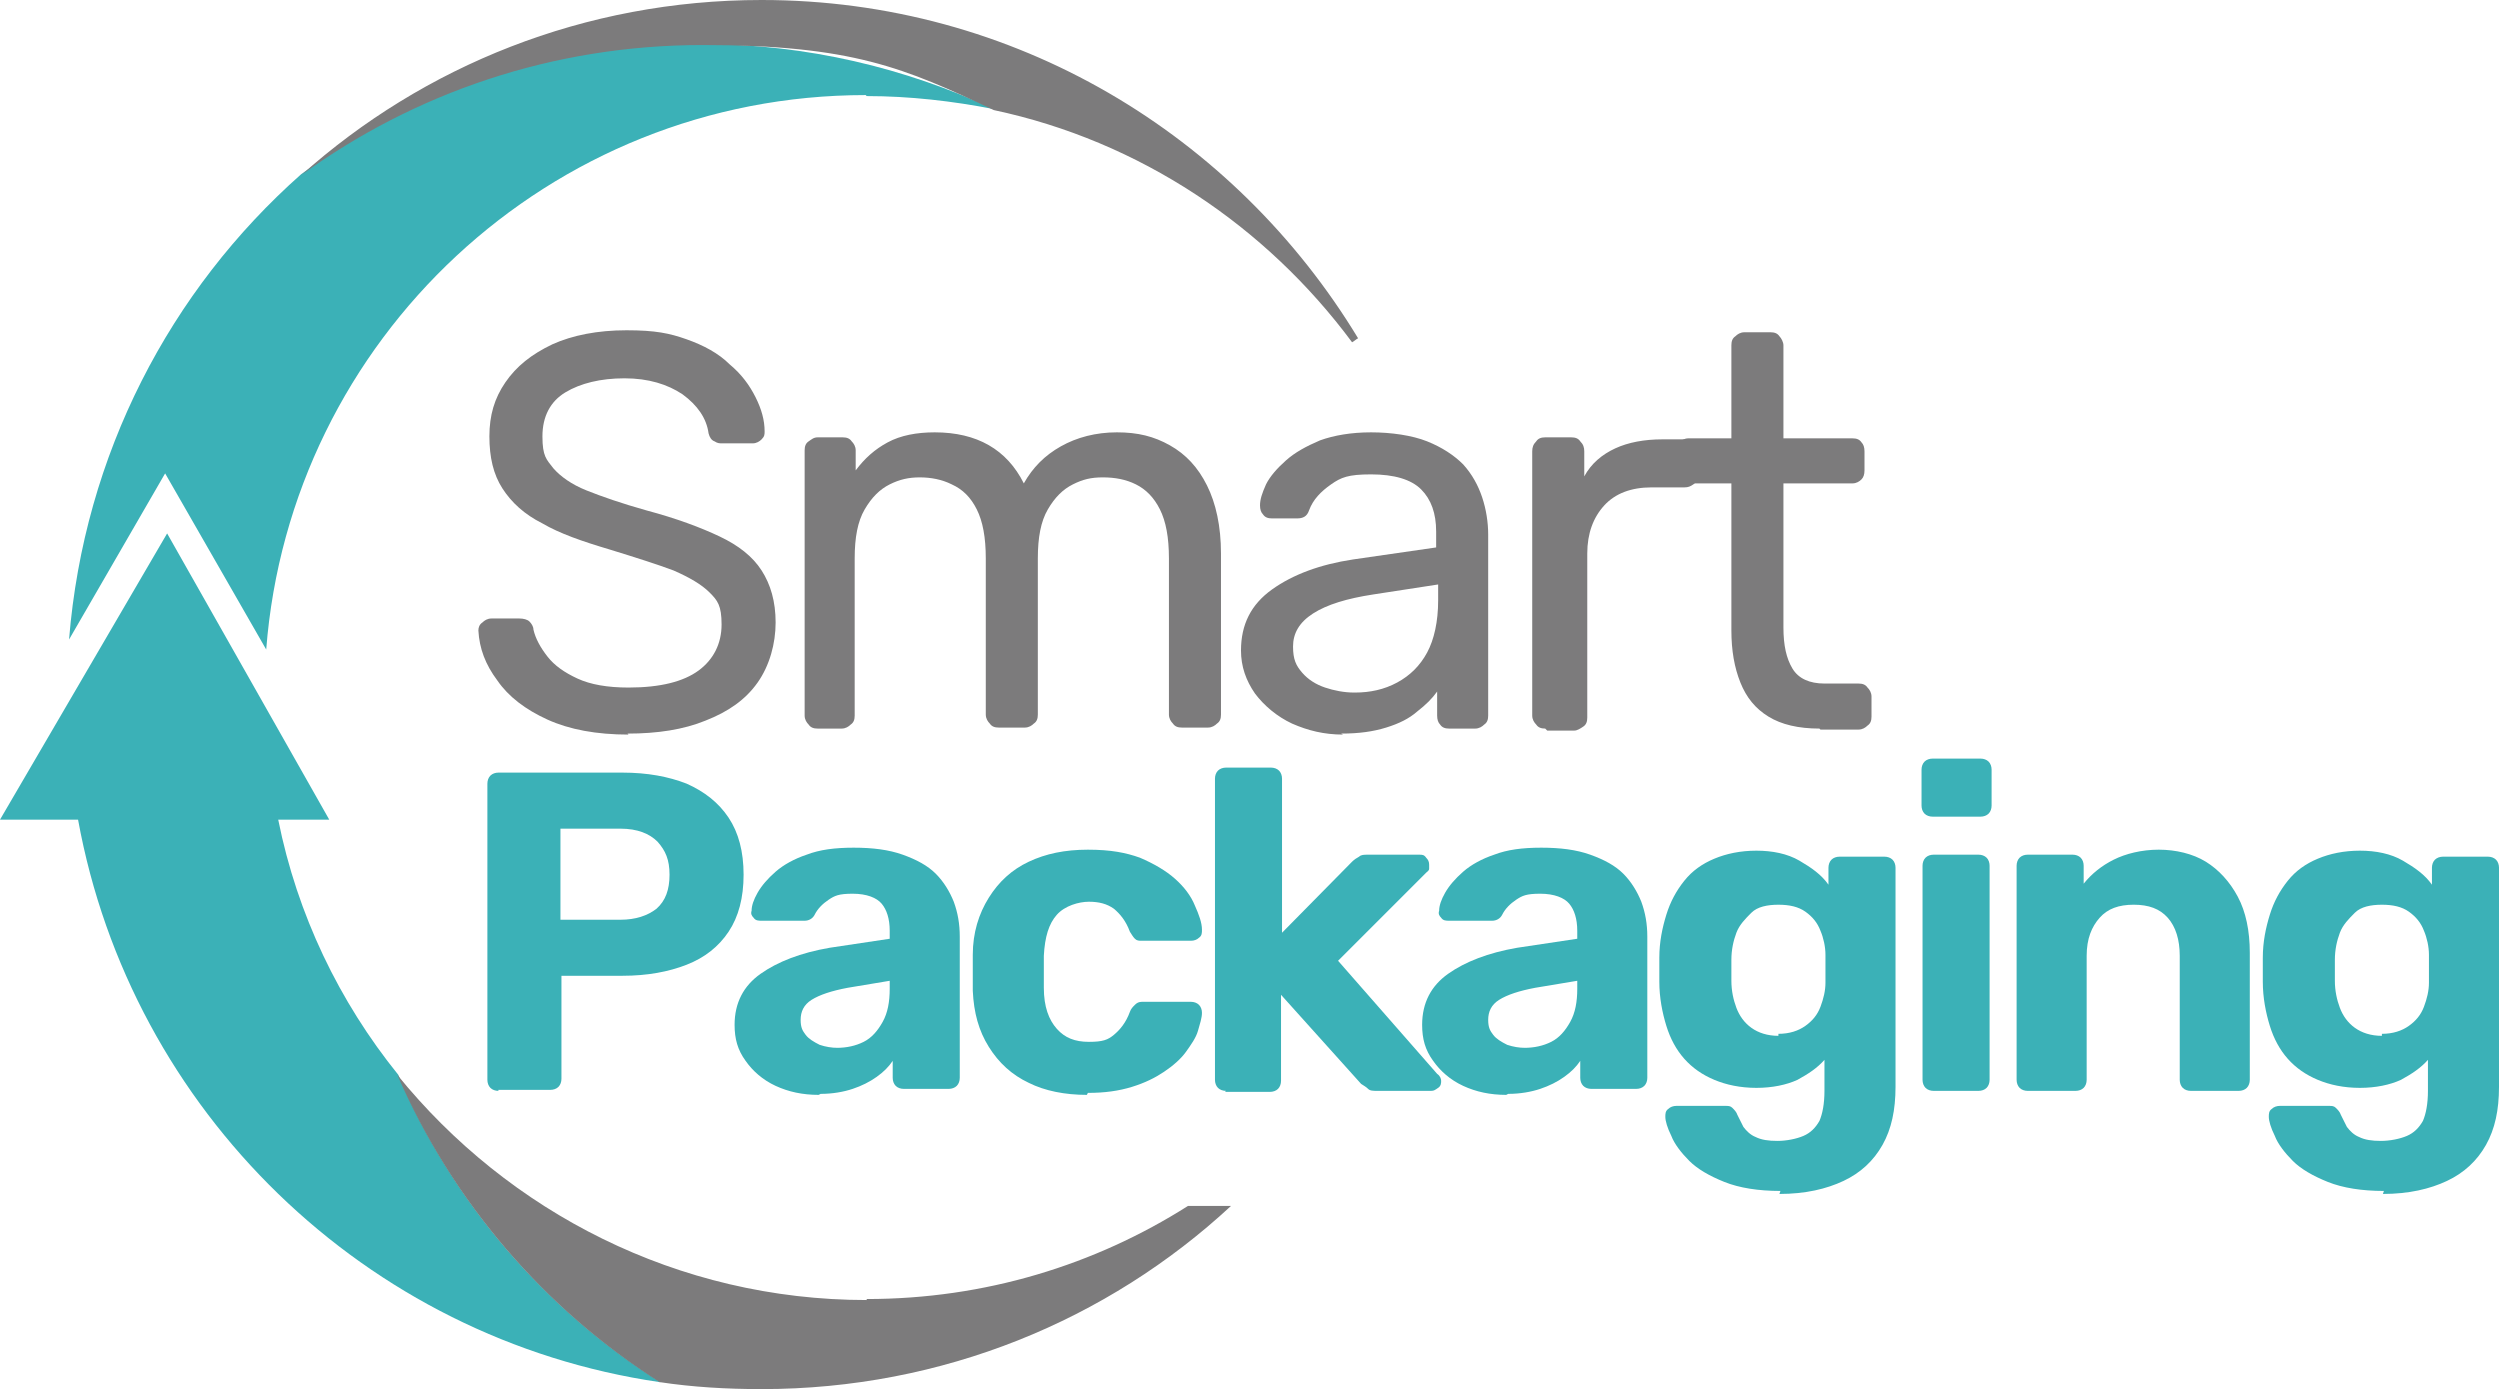
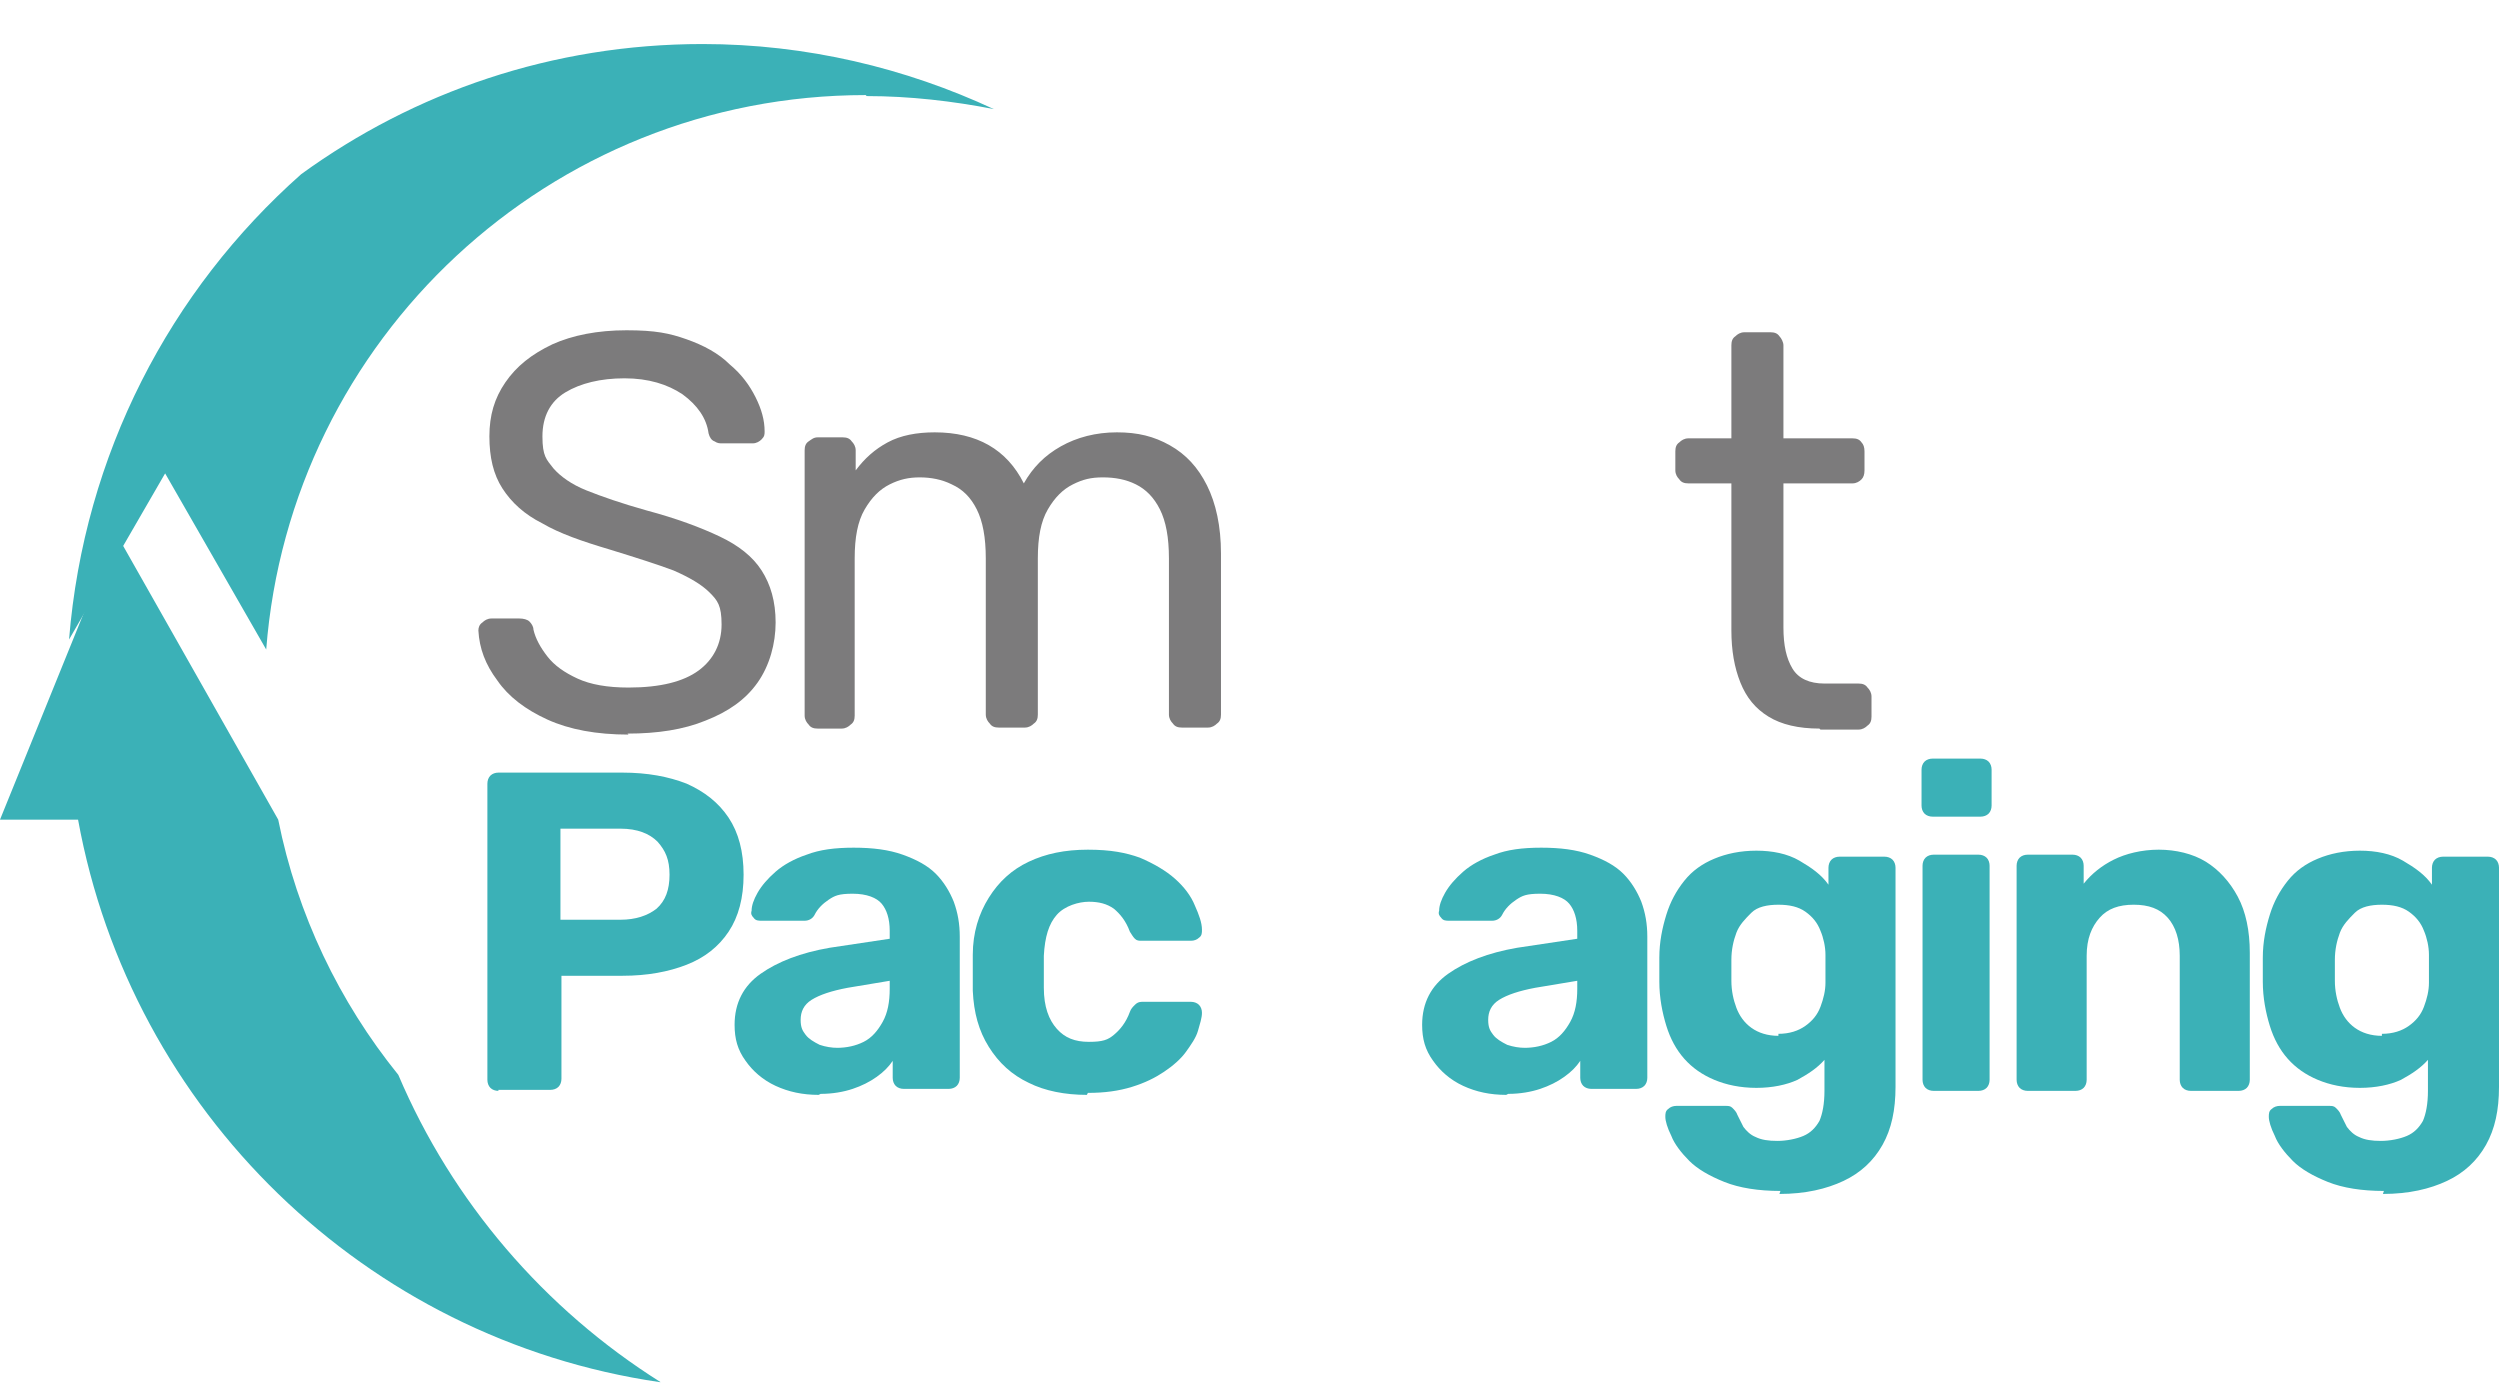
<svg xmlns="http://www.w3.org/2000/svg" id="Capa_1" viewBox="0 0 249.8 138.8">
  <defs>
    <style>      .st0 {        fill: #7c7b7c;      }      .st1 {        fill: #3bb1b7;      }    </style>
  </defs>
  <g>
    <path class="st1" d="M86.6,9.6c4.3,0,8.6.5,12.7,1.3-8.8-4.1-18.7-6.5-29.1-6.5-15,0-28.8,4.8-40.1,13-13.1,11.6-21.7,28-23.2,46.5l9.6-16.6,10.1,17.6c2.4-31,28.3-55.4,59.9-55.4Z" />
-     <path class="st1" d="M66,138.1c-11.6-7.3-20.8-18-26.2-30.7-5.9-7.3-10.1-16-12-25.5h5.1l-16.2-28.6L0,81.9h7.8c5.3,29.1,28.7,51.9,58.1,56.2Z" />
+     <path class="st1" d="M66,138.1c-11.6-7.3-20.8-18-26.2-30.7-5.9-7.3-10.1-16-12-25.5l-16.2-28.6L0,81.9h7.8c5.3,29.1,28.7,51.9,58.1,56.2Z" />
  </g>
-   <path class="st0" d="M86.6,129.9c-18.9,0-35.8-8.8-46.9-22.5,5.5,12.7,14.7,23.4,26.2,30.7,3.3.5,6.7.7,10.2.7,18.1,0,34.6-6.9,46.9-18.3h-4.3c-9.3,5.9-20.3,9.3-32.1,9.3Z" />
-   <path class="st0" d="M76.1,0c-17.7,0-33.8,6.6-46,17.5,11.3-8.2,25.1-13,40.1-13s20.2,2.3,29.1,6.5c14.6,3.1,27.2,11.6,35.8,23.2.2-.1.4-.3.6-.4C123.4,13.5,101.4,0,76.1,0Z" />
  <g>
    <path class="st0" d="M62.8,73.4c-3.2,0-5.9-.5-8.1-1.5-2.2-1-3.9-2.3-5-3.9-1.2-1.6-1.8-3.2-1.9-5,0-.3.1-.6.4-.8.2-.2.5-.4.9-.4h2.8c.4,0,.8.1,1,.3s.4.5.4.8c.2.9.7,1.8,1.4,2.7.7.9,1.7,1.6,3,2.2,1.3.6,3,.9,5.1.9,3.2,0,5.5-.6,7-1.7,1.5-1.1,2.3-2.7,2.3-4.6s-.4-2.4-1.2-3.2-2-1.5-3.6-2.2c-1.6-.6-3.8-1.3-6.4-2.1-2.7-.8-5-1.6-6.7-2.6-1.8-.9-3.1-2.1-4-3.5-.9-1.4-1.3-3.1-1.3-5.2s.5-3.8,1.6-5.4,2.6-2.8,4.7-3.8c2-.9,4.5-1.4,7.4-1.4s4.3.3,6,.9c1.7.6,3.2,1.4,4.3,2.5,1.2,1,2,2.1,2.6,3.3.6,1.2.9,2.3.9,3.4,0,.3,0,.5-.3.8-.2.2-.5.4-.9.4h-3c-.3,0-.5,0-.8-.2-.3-.1-.5-.4-.6-.8-.2-1.5-1.1-2.8-2.6-3.9-1.5-1-3.4-1.6-5.8-1.6s-4.4.5-5.9,1.4c-1.5.9-2.3,2.4-2.3,4.4s.4,2.3,1.1,3.2c.7.8,1.8,1.6,3.3,2.2s3.5,1.3,6,2c3,.8,5.4,1.7,7.3,2.6,1.9.9,3.3,2,4.2,3.4.9,1.4,1.4,3.1,1.4,5.2s-.6,4.3-1.8,6c-1.2,1.7-2.9,2.9-5.2,3.8-2.2.9-4.8,1.3-7.8,1.3Z" />
    <path class="st0" d="M81.7,72.8c-.4,0-.7-.1-.9-.4-.2-.2-.4-.5-.4-.9v-26.5c0-.4.1-.7.4-.9s.5-.4.9-.4h2.5c.4,0,.7.1.9.4.2.2.4.5.4.9v2c.9-1.2,1.9-2.1,3.2-2.8,1.3-.7,2.9-1,4.7-1,4.2,0,7.2,1.7,8.9,5.1.9-1.6,2.1-2.8,3.7-3.7s3.5-1.4,5.6-1.4,3.7.4,5.3,1.3c1.6.9,2.8,2.2,3.7,4s1.4,4.1,1.4,6.8v16.1c0,.4-.1.7-.4.9-.2.2-.5.4-.9.4h-2.6c-.4,0-.7-.1-.9-.4-.2-.2-.4-.5-.4-.9v-15.6c0-2.1-.3-3.7-.9-4.9-.6-1.2-1.4-2-2.4-2.5s-2.1-.7-3.3-.7-2,.2-3,.7c-1,.5-1.8,1.3-2.5,2.5-.7,1.2-1,2.8-1,4.9v15.6c0,.4-.1.7-.4.9-.2.2-.5.4-.9.4h-2.6c-.4,0-.7-.1-.9-.4-.2-.2-.4-.5-.4-.9v-15.6c0-2.1-.3-3.7-.9-4.9s-1.4-2-2.5-2.5c-1-.5-2.1-.7-3.2-.7s-2,.2-3,.7-1.8,1.3-2.5,2.5c-.7,1.2-1,2.8-1,4.9v15.7c0,.4-.1.7-.4.9-.2.2-.5.4-.9.4h-2.7Z" />
-     <path class="st0" d="M134.2,73.4c-1.9,0-3.5-.4-5.1-1.1-1.5-.7-2.8-1.8-3.7-3-.9-1.3-1.4-2.7-1.4-4.3,0-2.6,1-4.6,3.1-6.1,2.1-1.5,4.8-2.5,8.1-3l8.3-1.2v-1.6c0-1.8-.5-3.2-1.5-4.2-1-1-2.7-1.5-5-1.5s-3,.3-4,1-1.8,1.5-2.2,2.6c-.2.6-.6.8-1.2.8h-2.5c-.4,0-.7-.1-.9-.4-.2-.2-.3-.5-.3-.9,0-.6.2-1.2.6-2.1.4-.8,1.1-1.6,2-2.4s2-1.4,3.4-2c1.4-.5,3.1-.8,5.1-.8s4.1.3,5.6.9c1.5.6,2.7,1.4,3.6,2.3.9,1,1.5,2.1,1.9,3.3s.6,2.5.6,3.7v18.1c0,.4-.1.7-.4.9-.2.2-.5.4-.9.4h-2.6c-.4,0-.7-.1-.9-.4-.2-.2-.3-.5-.3-.9v-2.4c-.5.7-1.1,1.3-2,2-.8.7-1.8,1.2-3.1,1.6s-2.7.6-4.5.6ZM135.4,69.2c1.5,0,2.9-.3,4.2-1,1.3-.7,2.3-1.7,3-3s1.1-3.1,1.1-5.2v-1.6l-6.5,1c-2.6.4-4.6,1-6,1.9s-2,2-2,3.3.3,1.9.9,2.6c.6.7,1.4,1.2,2.3,1.5s1.9.5,2.9.5Z" />
-     <path class="st0" d="M154.4,72.8c-.4,0-.7-.1-.9-.4-.2-.2-.4-.5-.4-.9v-26.4c0-.4.1-.7.4-1,.2-.3.5-.4.9-.4h2.6c.4,0,.7.1.9.4.3.3.4.6.4,1v2.5c.7-1.3,1.8-2.2,3.1-2.8,1.3-.6,2.9-.9,4.7-.9h2.2c.4,0,.7.1.9.4s.4.5.4.9v2.3c0,.4-.1.7-.4.9s-.5.3-.9.3h-3.3c-2,0-3.6.6-4.7,1.8s-1.7,2.8-1.7,4.8v16.4c0,.4-.1.7-.4.9-.3.2-.6.4-.9.4h-2.7Z" />
    <path class="st0" d="M181.8,72.8c-2.1,0-3.8-.4-5.1-1.2-1.3-.8-2.2-1.9-2.8-3.4-.6-1.5-.9-3.2-.9-5.2v-14.7h-4.3c-.4,0-.7-.1-.9-.4-.2-.2-.4-.5-.4-.9v-1.9c0-.4.1-.7.4-.9.2-.2.5-.4.9-.4h4.3v-9.3c0-.4.1-.7.4-.9.2-.2.5-.4.9-.4h2.6c.4,0,.7.1.9.4.2.2.4.6.4.9v9.3h6.9c.4,0,.7.1.9.4.2.2.3.5.3.9v1.9c0,.4-.1.7-.3.9-.2.2-.5.4-.9.4h-6.9v14.4c0,1.8.3,3.1.9,4.1.6,1,1.7,1.5,3.2,1.5h3.4c.4,0,.7.1.9.4.2.2.4.5.4.9v2c0,.4-.1.7-.4.9-.2.2-.5.4-.9.4h-3.8Z" />
  </g>
  <g>
    <path class="st1" d="M49.8,109c-.3,0-.6-.1-.8-.3-.2-.2-.3-.5-.3-.8v-29.6c0-.3.1-.6.3-.8.2-.2.5-.3.8-.3h12.4c2.5,0,4.6.4,6.4,1.1,1.8.8,3.2,1.9,4.2,3.4s1.5,3.4,1.5,5.7-.5,4.2-1.5,5.7-2.4,2.6-4.2,3.3-3.9,1.1-6.4,1.1h-6.1v10.3c0,.3-.1.6-.3.8-.2.2-.5.3-.8.3h-5.2ZM56,91.9h6c1.5,0,2.7-.4,3.6-1.1.9-.8,1.3-1.9,1.3-3.4s-.4-2.4-1.2-3.3c-.8-.8-2-1.3-3.7-1.3h-6v9.1Z" />
    <path class="st1" d="M81.8,109.4c-1.6,0-3-.3-4.3-.9-1.3-.6-2.3-1.5-3-2.5-.8-1.1-1.1-2.2-1.1-3.6,0-2.2.9-3.9,2.6-5.1,1.7-1.2,4-2.1,6.9-2.6l6-.9v-.8c0-1.2-.3-2.1-.8-2.7-.5-.6-1.5-1-2.9-1s-1.8.2-2.4.6c-.6.4-1.1.9-1.4,1.5-.2.4-.6.6-1,.6h-4.3c-.3,0-.6,0-.8-.3-.2-.2-.3-.4-.2-.7,0-.5.2-1.1.6-1.8s1-1.4,1.8-2.1c.8-.7,1.9-1.3,3.1-1.7,1.3-.5,2.8-.7,4.7-.7s3.5.2,4.9.7c1.4.5,2.5,1.1,3.3,1.9.8.8,1.4,1.8,1.8,2.8.4,1.1.6,2.2.6,3.5v14.1c0,.3-.1.6-.3.8-.2.2-.5.3-.8.3h-4.5c-.3,0-.6-.1-.8-.3-.2-.2-.3-.5-.3-.8v-1.7c-.4.6-.9,1.1-1.6,1.6-.7.5-1.5.9-2.4,1.2s-2,.5-3.2.5ZM83.6,104.7c1,0,1.9-.2,2.7-.6.8-.4,1.4-1.1,1.9-2,.5-.9.7-2,.7-3.3v-.8l-4.2.7c-1.6.3-2.8.7-3.6,1.2-.8.5-1.1,1.2-1.1,2s.2,1.1.5,1.5c.3.4.8.7,1.4,1,.6.2,1.2.3,1.8.3Z" />
    <path class="st1" d="M108.6,109.4c-2.2,0-4.2-.4-5.8-1.2-1.7-.8-3-2-4-3.6-1-1.6-1.5-3.4-1.6-5.6,0-.5,0-1.1,0-1.8s0-1.4,0-1.8c0-2.2.6-4.1,1.6-5.7,1-1.6,2.3-2.8,4-3.6,1.7-.8,3.6-1.2,5.9-1.2s3.8.3,5.2.8c1.4.6,2.6,1.3,3.5,2.1.9.8,1.6,1.7,2,2.7.4.9.7,1.7.7,2.4,0,.3,0,.6-.3.8-.2.2-.5.3-.8.3h-4.9c-.3,0-.5,0-.7-.2s-.3-.4-.5-.7c-.4-1.1-1-1.8-1.6-2.3-.7-.5-1.5-.7-2.5-.7s-2.4.4-3.2,1.3c-.8.9-1.2,2.2-1.3,4.1,0,1.2,0,2.3,0,3.2,0,1.9.5,3.2,1.3,4.1.8.9,1.8,1.3,3.2,1.3s1.9-.2,2.5-.7c.6-.5,1.2-1.2,1.6-2.3.1-.3.3-.5.5-.7s.4-.3.7-.3h4.9c.3,0,.6.1.8.3s.3.5.3.8c0,.5-.2,1.1-.4,1.8s-.7,1.4-1.2,2.1-1.3,1.4-2.2,2c-.9.6-1.9,1.1-3.2,1.5-1.3.4-2.7.6-4.4.6Z" />
-     <path class="st1" d="M122.5,109c-.3,0-.6-.1-.8-.3-.2-.2-.3-.5-.3-.8v-30.1c0-.3.1-.6.3-.8.2-.2.5-.3.8-.3h4.5c.3,0,.6.1.8.3.2.2.3.5.3.8v15.4l7-7.1c.2-.2.5-.4.7-.5.2-.2.5-.2.9-.2h5.1c.3,0,.5,0,.7.3.2.2.3.4.3.7s0,.3,0,.4c0,.2-.2.3-.3.4l-8.8,8.8,9.9,11.3c.3.2.4.5.4.7s0,.5-.3.7-.4.3-.7.3h-5.3c-.5,0-.8,0-1-.2-.2-.2-.4-.3-.7-.5l-8-8.9v8.6c0,.3-.1.6-.3.8-.2.2-.5.3-.8.3h-4.5Z" />
    <path class="st1" d="M150.5,109.4c-1.6,0-3-.3-4.3-.9-1.3-.6-2.3-1.5-3-2.5-.8-1.1-1.1-2.2-1.1-3.6,0-2.2.9-3.9,2.6-5.1,1.7-1.2,4-2.1,6.9-2.6l6-.9v-.8c0-1.2-.3-2.1-.8-2.7-.5-.6-1.5-1-2.9-1s-1.8.2-2.4.6c-.6.4-1.1.9-1.4,1.5-.2.4-.6.6-1,.6h-4.3c-.3,0-.6,0-.8-.3-.2-.2-.3-.4-.2-.7,0-.5.2-1.1.6-1.8s1-1.4,1.8-2.1c.8-.7,1.9-1.3,3.1-1.7,1.3-.5,2.8-.7,4.7-.7s3.5.2,4.9.7c1.4.5,2.5,1.1,3.3,1.9.8.8,1.4,1.8,1.8,2.8.4,1.1.6,2.2.6,3.5v14.1c0,.3-.1.6-.3.8-.2.2-.5.3-.8.3h-4.5c-.3,0-.6-.1-.8-.3-.2-.2-.3-.5-.3-.8v-1.7c-.4.6-.9,1.1-1.6,1.6-.7.5-1.5.9-2.4,1.2s-2,.5-3.2.5ZM152.3,104.7c1,0,1.9-.2,2.7-.6.8-.4,1.4-1.1,1.9-2,.5-.9.7-2,.7-3.3v-.8l-4.2.7c-1.6.3-2.8.7-3.6,1.2-.8.5-1.1,1.2-1.1,2s.2,1.1.5,1.5c.3.4.8.7,1.4,1,.6.2,1.2.3,1.8.3Z" />
    <path class="st1" d="M177.9,119c-2.2,0-4.1-.3-5.6-.9-1.5-.6-2.7-1.3-3.5-2.1s-1.5-1.7-1.8-2.5c-.4-.8-.6-1.5-.6-1.9,0-.3,0-.6.3-.8.2-.2.5-.3.8-.3h4.9c.3,0,.5,0,.7.2s.4.4.5.7c.2.4.4.8.6,1.2.3.4.7.8,1.2,1,.6.3,1.3.4,2.2.4s1.9-.2,2.6-.5c.7-.3,1.2-.8,1.6-1.5.3-.7.5-1.7.5-3v-3.1c-.7.8-1.6,1.4-2.7,2-1.1.5-2.5.8-4.1.8s-3-.3-4.2-.8-2.2-1.2-3-2.1c-.8-.9-1.4-2-1.8-3.3-.4-1.3-.7-2.8-.7-4.4,0-.8,0-1.6,0-2.4,0-1.6.3-3,.7-4.3.4-1.3,1-2.4,1.8-3.4.8-1,1.8-1.7,3-2.2,1.2-.5,2.6-.8,4.2-.8s3.1.3,4.3,1,2.2,1.4,2.9,2.4v-1.7c0-.3.1-.6.3-.8s.5-.3.8-.3h4.5c.3,0,.6.1.8.3.2.2.3.5.3.8v21.9c0,2.3-.4,4.2-1.3,5.8-.9,1.6-2.2,2.8-3.9,3.6-1.7.8-3.8,1.3-6.4,1.3ZM177.7,103.3c1.1,0,2-.3,2.7-.8.7-.5,1.2-1.1,1.5-1.9.3-.8.5-1.6.5-2.4,0-.3,0-.8,0-1.4s0-1.1,0-1.4c0-.8-.2-1.7-.5-2.4-.3-.8-.8-1.4-1.5-1.9-.7-.5-1.6-.7-2.7-.7s-2.1.2-2.7.8-1.2,1.2-1.5,2c-.3.8-.5,1.7-.5,2.7,0,.7,0,1.4,0,2.1,0,1,.2,1.9.5,2.7.3.8.8,1.5,1.5,2s1.6.8,2.7.8Z" />
    <path class="st1" d="M193.1,81.6c-.3,0-.6-.1-.8-.3-.2-.2-.3-.5-.3-.8v-3.6c0-.3.1-.6.3-.8s.5-.3.8-.3h4.8c.3,0,.6.1.8.3s.3.5.3.8v3.6c0,.3-.1.6-.3.8-.2.2-.5.3-.8.3h-4.8ZM193.2,109c-.3,0-.6-.1-.8-.3-.2-.2-.3-.5-.3-.8v-21.4c0-.3.1-.6.3-.8.2-.2.5-.3.8-.3h4.5c.3,0,.6.1.8.3.2.2.3.5.3.8v21.4c0,.3-.1.6-.3.8-.2.2-.5.3-.8.3h-4.5Z" />
    <path class="st1" d="M202.6,109c-.3,0-.6-.1-.8-.3-.2-.2-.3-.5-.3-.8v-21.4c0-.3.1-.6.3-.8.2-.2.5-.3.8-.3h4.5c.3,0,.6.1.8.3.2.2.3.5.3.8v1.8c.8-1,1.8-1.8,3-2.4,1.2-.6,2.8-1,4.5-1s3.4.4,4.7,1.2,2.4,2,3.2,3.5c.8,1.5,1.2,3.4,1.2,5.6v12.7c0,.3-.1.6-.3.8-.2.2-.5.3-.8.3h-4.8c-.3,0-.6-.1-.8-.3-.2-.2-.3-.5-.3-.8v-12.4c0-1.6-.4-2.9-1.2-3.8s-1.9-1.3-3.4-1.3-2.6.4-3.4,1.3c-.8.9-1.3,2.1-1.3,3.8v12.4c0,.3-.1.6-.3.8-.2.2-.5.3-.8.3h-4.8Z" />
    <path class="st1" d="M238.2,119c-2.2,0-4.1-.3-5.6-.9-1.5-.6-2.7-1.3-3.5-2.1s-1.5-1.7-1.8-2.5c-.4-.8-.6-1.5-.6-1.9,0-.3,0-.6.3-.8.2-.2.5-.3.8-.3h4.9c.3,0,.5,0,.7.2s.4.4.5.7c.2.4.4.8.6,1.2.3.4.7.8,1.2,1,.6.3,1.3.4,2.2.4s1.9-.2,2.6-.5c.7-.3,1.2-.8,1.6-1.5.3-.7.5-1.7.5-3v-3.1c-.7.8-1.6,1.4-2.7,2-1.1.5-2.5.8-4.1.8s-3-.3-4.2-.8-2.2-1.2-3-2.1c-.8-.9-1.4-2-1.8-3.3-.4-1.3-.7-2.8-.7-4.4,0-.8,0-1.6,0-2.4,0-1.6.3-3,.7-4.3.4-1.3,1-2.4,1.8-3.4.8-1,1.8-1.7,3-2.2,1.2-.5,2.6-.8,4.2-.8s3.1.3,4.3,1,2.2,1.4,2.9,2.4v-1.7c0-.3.1-.6.3-.8s.5-.3.8-.3h4.5c.3,0,.6.1.8.3.2.2.3.5.3.8v21.9c0,2.3-.4,4.2-1.3,5.8-.9,1.6-2.2,2.8-3.9,3.6-1.7.8-3.8,1.3-6.4,1.3ZM238,103.3c1.1,0,2-.3,2.7-.8.7-.5,1.2-1.1,1.5-1.9.3-.8.5-1.6.5-2.4,0-.3,0-.8,0-1.4s0-1.1,0-1.4c0-.8-.2-1.7-.5-2.4-.3-.8-.8-1.4-1.5-1.9-.7-.5-1.6-.7-2.7-.7s-2.1.2-2.7.8-1.2,1.2-1.5,2c-.3.8-.5,1.7-.5,2.7,0,.7,0,1.4,0,2.1,0,1,.2,1.9.5,2.7.3.8.8,1.5,1.5,2s1.6.8,2.7.8Z" />
  </g>
</svg>